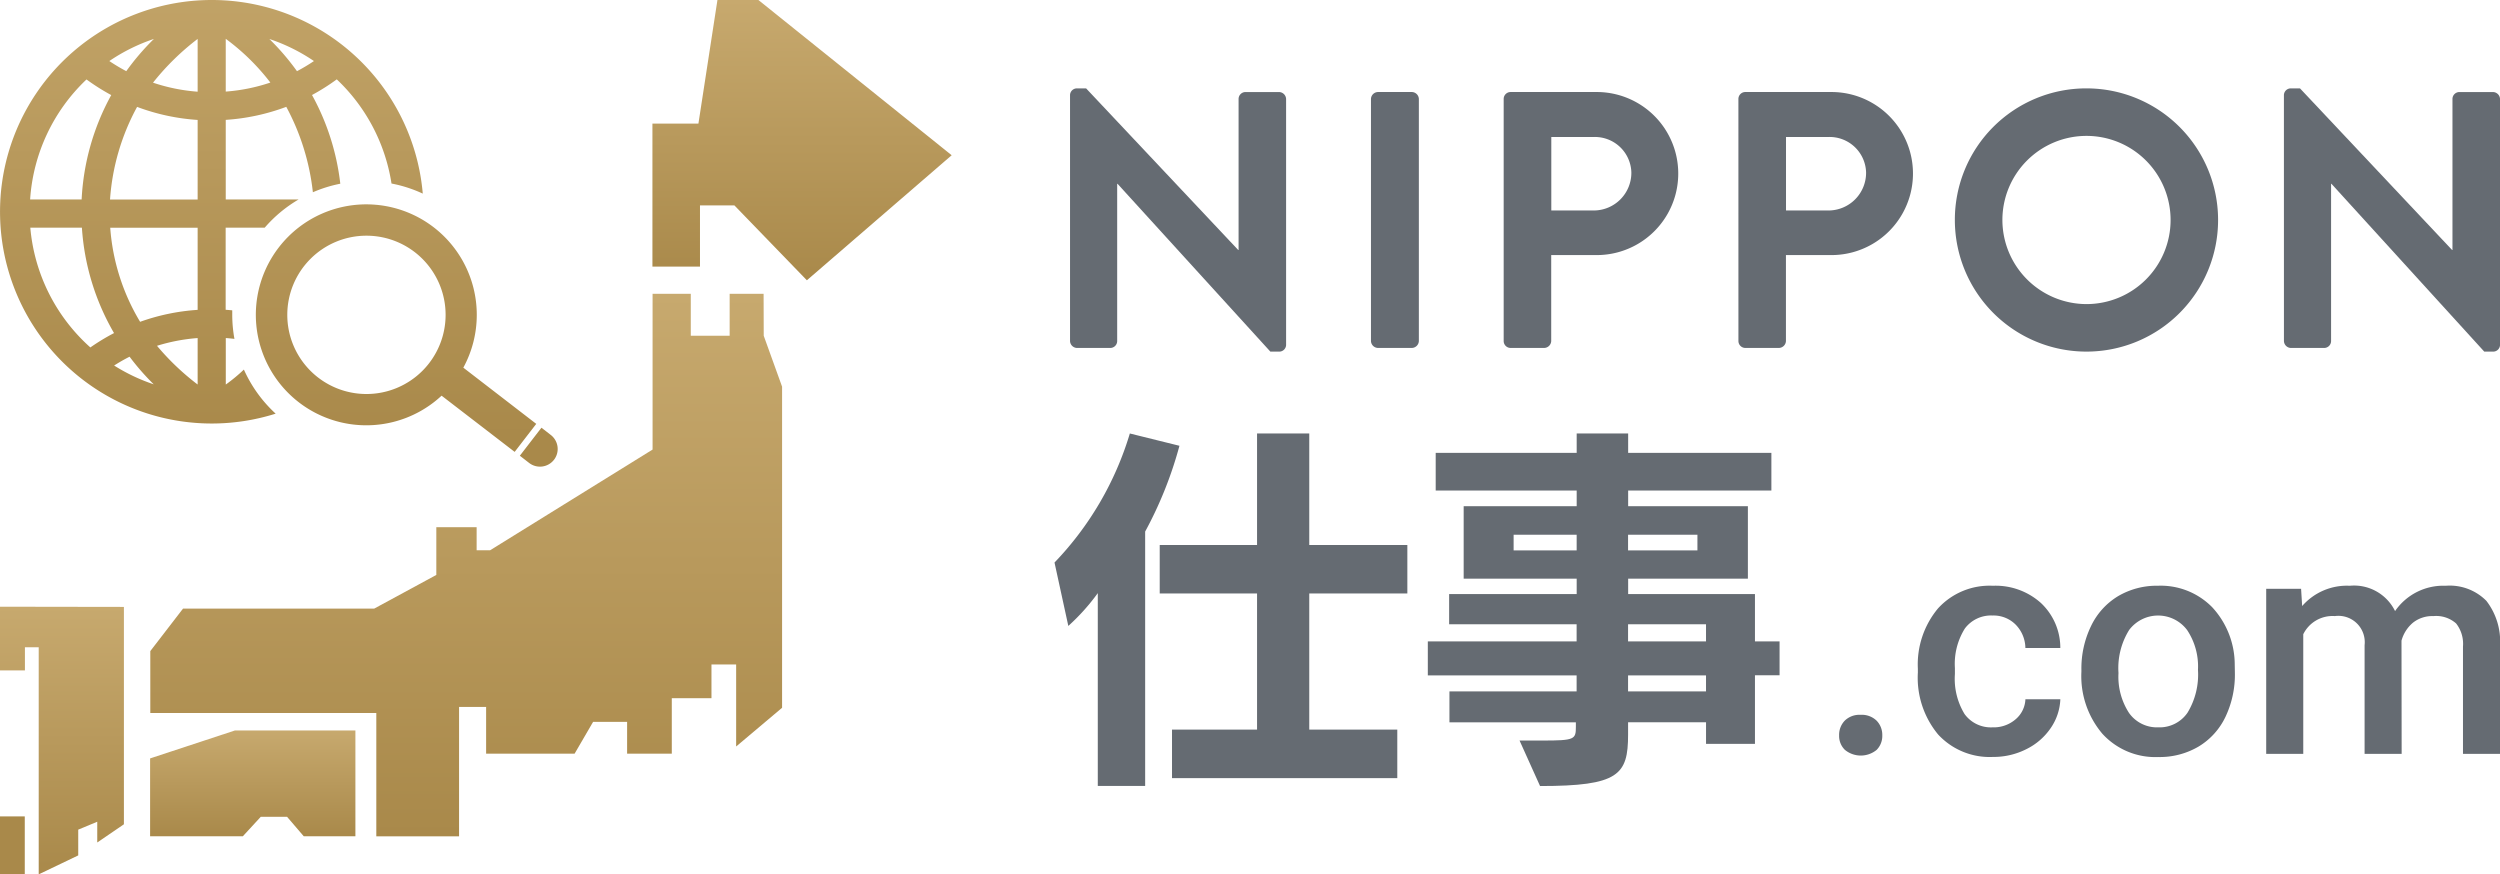
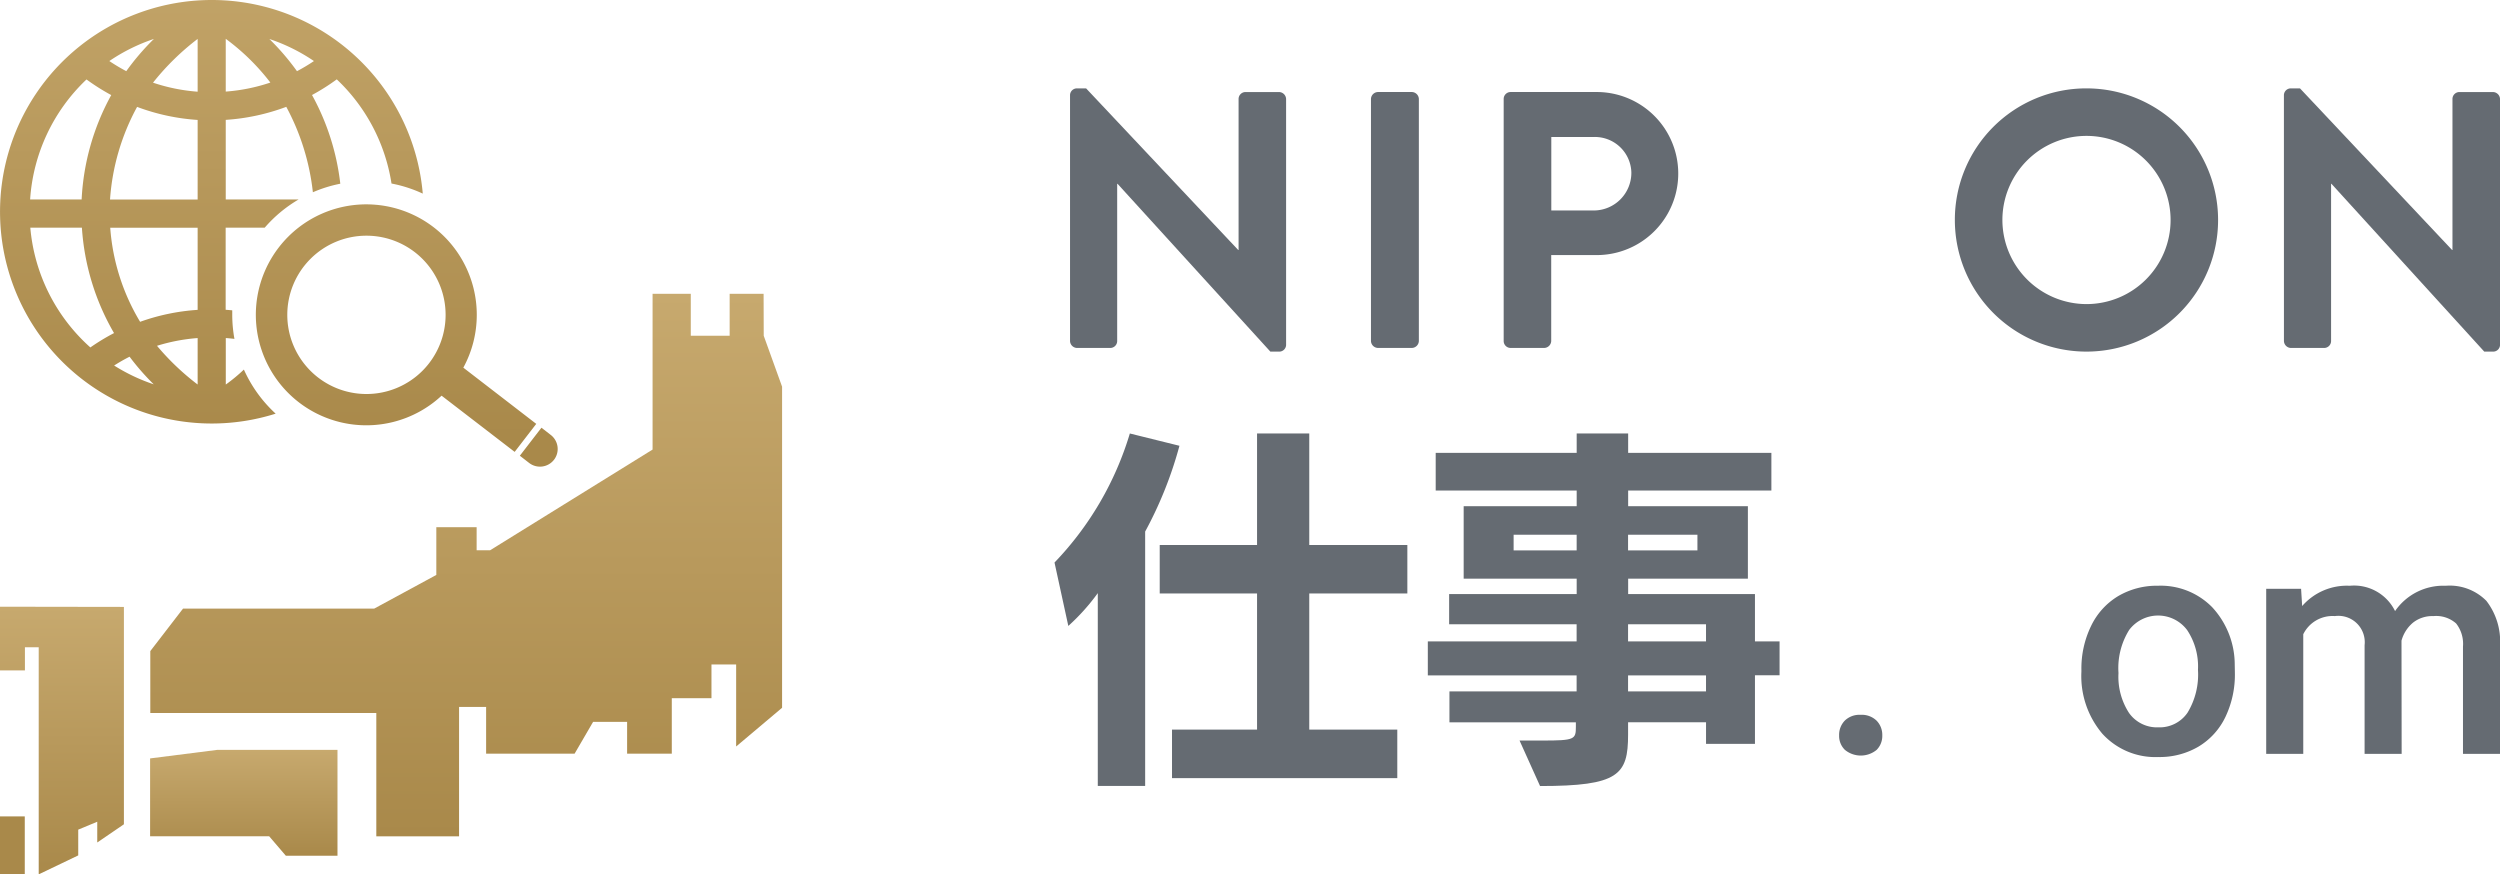
<svg xmlns="http://www.w3.org/2000/svg" width="113.856" height="39.819" viewBox="0 0 113.856 39.819">
  <defs>
    <style>.a{fill:#656b72;}.b{fill:#a9894a;}.c{fill:url(#a);}</style>
    <linearGradient id="a" x1="0.5" x2="0.5" y2="1" gradientUnits="objectBoundingBox">
      <stop offset="0" stop-color="#c7a96e" />
      <stop offset="1" stop-color="#a9894a" />
    </linearGradient>
  </defs>
  <g transform="translate(-82 -4167)">
    <g transform="translate(130.025 4171.025)">
      <g transform="translate(0.707 0)">
        <path class="a" d="M1577.508,184.654a.313.313,0,0,1,.316-.3h.416l6.927,7.36h.017v-6.877a.316.316,0,0,1,.316-.316h1.532a.328.328,0,0,1,.316.316v11.206a.313.313,0,0,1-.316.3h-.4l-6.96-7.643h-.017v7.16a.316.316,0,0,1-.316.316h-1.515a.327.327,0,0,1-.316-.316Z" transform="translate(-1577.508 -184.354)" />
        <path class="a" d="M1691.062,186.049a.327.327,0,0,1,.316-.316h1.549a.327.327,0,0,1,.316.316v11.023a.327.327,0,0,1-.316.316h-1.549a.327.327,0,0,1-.316-.316Z" transform="translate(-1677.357 -185.567)" />
        <path class="a" d="M1741.145,186.049a.316.316,0,0,1,.316-.316h3.913a3.713,3.713,0,1,1,.017,7.426h-2.081v3.913a.328.328,0,0,1-.317.316h-1.532a.316.316,0,0,1-.316-.316Zm4.1,5.079a1.716,1.716,0,0,0,1.715-1.732,1.661,1.661,0,0,0-1.715-1.615h-1.931v3.347Z" transform="translate(-1721.396 -185.567)" />
-         <path class="a" d="M1829.725,186.049a.316.316,0,0,1,.316-.316h3.913a3.713,3.713,0,1,1,.017,7.426h-2.081v3.913a.328.328,0,0,1-.316.316h-1.532a.316.316,0,0,1-.316-.316Zm4.1,5.079a1.716,1.716,0,0,0,1.715-1.732,1.661,1.661,0,0,0-1.715-1.615h-1.932v3.347Z" transform="translate(-1799.286 -185.567)" />
        <path class="a" d="M1917.385,184.354a5.994,5.994,0,1,1-5.978,6.011A5.984,5.984,0,0,1,1917.385,184.354Zm0,9.824a3.83,3.83,0,1,0-3.813-3.813A3.837,3.837,0,0,0,1917.385,194.178Z" transform="translate(-1871.11 -184.354)" />
        <path class="a" d="M2035.583,184.654a.313.313,0,0,1,.316-.3h.416l6.927,7.36h.017v-6.877a.316.316,0,0,1,.317-.316h1.532a.328.328,0,0,1,.317.316v11.206a.313.313,0,0,1-.317.3h-.4l-6.96-7.643h-.017v7.16a.316.316,0,0,1-.316.316H2035.9a.327.327,0,0,1-.316-.316Z" transform="translate(-1980.3 -184.354)" />
      </g>
      <g transform="translate(35.733 22.652)">
        <path class="a" d="M1868.707,420.749a.965.965,0,0,1,.729.268.93.93,0,0,1,.257.671.9.9,0,0,1-.257.657,1.138,1.138,0,0,1-1.445,0,.881.881,0,0,1-.264-.66.929.929,0,0,1,.257-.671A.955.955,0,0,1,1868.707,420.749Z" transform="translate(-1867.727 -414.871)" />
-         <path class="a" d="M1900.838,378.493a1.526,1.526,0,0,0,1.049-.368,1.258,1.258,0,0,0,.445-.91h1.591a2.482,2.482,0,0,1-.438,1.31,2.872,2.872,0,0,1-1.112.962,3.312,3.312,0,0,1-1.515.354,3.2,3.2,0,0,1-2.5-1.021,4.05,4.05,0,0,1-.924-2.821v-.174a3.984,3.984,0,0,1,.917-2.748,3.176,3.176,0,0,1,2.5-1.032,3.089,3.089,0,0,1,2.185.782,2.8,2.8,0,0,1,.886,2.053h-1.591a1.547,1.547,0,0,0-.441-1.063,1.42,1.42,0,0,0-1.053-.417,1.486,1.486,0,0,0-1.264.594,3.03,3.03,0,0,0-.452,1.8v.271a3.08,3.08,0,0,0,.441,1.824A1.485,1.485,0,0,0,1900.838,378.493Z" transform="translate(-1893.848 -372.045)" />
        <path class="a" d="M1959.149,375.873a4.434,4.434,0,0,1,.438-1.991,3.2,3.2,0,0,1,1.23-1.362,3.466,3.466,0,0,1,1.82-.476,3.284,3.284,0,0,1,2.47.98,3.853,3.853,0,0,1,1.025,2.6l.007.4a4.471,4.471,0,0,1-.427,1.987,3.158,3.158,0,0,1-1.223,1.355,3.491,3.491,0,0,1-1.838.479,3.262,3.262,0,0,1-2.547-1.06,4.059,4.059,0,0,1-.955-2.824Zm1.689.146a3.029,3.029,0,0,0,.479,1.817,1.559,1.559,0,0,0,1.334.657,1.542,1.542,0,0,0,1.331-.667,3.347,3.347,0,0,0,.476-1.952,2.99,2.99,0,0,0-.49-1.806,1.651,1.651,0,0,0-2.644-.01A3.284,3.284,0,0,0,1960.838,376.019Z" transform="translate(-1948.115 -372.045)" />
        <path class="a" d="M2030.458,372.184l.049.785a2.7,2.7,0,0,1,2.168-.924,2.078,2.078,0,0,1,2.063,1.153,2.666,2.666,0,0,1,2.307-1.153,2.344,2.344,0,0,1,1.852.688,3.03,3.03,0,0,1,.622,2.029v4.94h-1.688V374.81a1.5,1.5,0,0,0-.313-1.049,1.368,1.368,0,0,0-1.035-.334,1.406,1.406,0,0,0-.941.309,1.631,1.631,0,0,0-.511.809l.007,5.155h-1.688v-4.947a1.2,1.2,0,0,0-1.355-1.327,1.486,1.486,0,0,0-1.438.827V379.7h-1.688v-7.518Z" transform="translate(-2009.419 -372.045)" />
      </g>
      <g transform="translate(0 15.717)">
        <path class="a" d="M1575.777,319.055V330.64h-2.157v-8.782a9.534,9.534,0,0,1-1.342,1.495l-.629-2.888a14.481,14.481,0,0,0,3.431-5.877l2.259.56A17.981,17.981,0,0,1,1575.777,319.055Zm7.474,2.82v6.2h4.009v2.208H1577v-2.208h3.873v-6.2h-4.433v-2.208h4.433v-5.079h2.378v5.079h4.467v2.208Z" transform="translate(-1571.649 -314.588)" />
        <path class="a" d="M1727.428,325.6v3.125H1725.2v-.985h-3.55v.56c0,1.835-.425,2.344-4.009,2.344l-.934-2.072h1.036c1.478,0,1.529-.051,1.529-.628v-.2h-5.758v-1.41h5.792v-.73h-6.777v-1.546h6.777v-.781H1713.5v-1.376h5.809v-.7h-5.147v-3.3h5.147v-.714h-6.421v-1.716h6.421v-.883h2.344v.883h6.523v1.716h-6.523v.714h5.453v3.3h-5.453v.7h5.775v2.157h1.121V325.6Zm-8.12-6.4h-2.871v.714h2.871Zm5.5,0h-3.159v.714h3.159Zm.391,4.077h-3.55v.781h3.55Zm0,2.327h-3.55v.73h3.55Z" transform="translate(-1695.528 -314.588)" />
      </g>
    </g>
    <rect class="b" width="1.128" height="2.638" transform="translate(82 4204.181)" />
    <g transform="translate(-411 4150)">
-       <path class="c" d="M1424.751,151.005h-1.865l-.866,5.629h-2.095v6.514h2.166V160.36h1.568l3.3,3.41,6.594-5.695Z" transform="translate(-897.212 -134.005)" />
-       <path class="c" d="M1230.36,427.919v3.546h4.223l.816-.886h1.2l.759.886h2.352v-4.82h-5.483Z" transform="translate(-730.524 -376.379)" />
+       <path class="c" d="M1230.36,427.919v3.546h4.223h1.2l.759.886h2.352v-4.82h-5.483Z" transform="translate(-730.524 -376.379)" />
      <path class="c" d="M1258.3,261.87h-1.546v1.911h-1.77V261.87h-1.74v7.094l0,0-7.4,4.587h-.613V272.5h-1.836v2.174l-2.83,1.534h-8.706l-1.49,1.935v2.82h10.293v5.616h3.769v-5.893h1.232v2.129h4.029l.843-1.449h1.549v1.449h2.035v-2.526h1.807v-1.537h1.124v3.735l2.092-1.763V266.1l-.836-2.319Z" transform="translate(-730.524 -231.49)" />
      <path class="c" d="M1173.719,379.947v2.9h1.135v-1.053h.628v10.342l1.8-.863V390.1l.866-.36v.945l1.214-.829v-9.9Z" transform="translate(-680.719 -335.316)" />
    </g>
    <path class="c" d="M1184.826,167.836a7.625,7.625,0,0,1-.824.682V166.4c.132.01.264.023.394.039a6.187,6.187,0,0,1-.1-1.083v-.218c-.1-.01-.2-.018-.3-.025v-3.74h1.779a6.129,6.129,0,0,1,1.544-1.284H1184v-3.625a9.609,9.609,0,0,0,2.757-.594,10.643,10.643,0,0,1,1.211,3.891,6.068,6.068,0,0,1,1.249-.389,10.95,10.95,0,0,0-1.288-4.04,9.653,9.653,0,0,0,1.127-.713,8.271,8.271,0,0,1,2.493,4.744,6.06,6.06,0,0,1,1.424.46,9.644,9.644,0,1,0-6.7,10.021A6.108,6.108,0,0,1,1184.826,167.836Zm3.19-14.05a8.281,8.281,0,0,1-.772.461,11.056,11.056,0,0,0-1.258-1.467,8.254,8.254,0,0,1,2.031,1.006ZM1184,152.773a10.092,10.092,0,0,1,2.032,1.992,8.271,8.271,0,0,1-2.032.411Zm-3.272.006a11.1,11.1,0,0,0-1.258,1.467,8.472,8.472,0,0,1-.772-.461,8.259,8.259,0,0,1,2.028-1.006Zm-3.07,1.844a9.694,9.694,0,0,0,1.127.712,10.952,10.952,0,0,0-1.348,4.753h-2.346a8.27,8.27,0,0,1,2.568-5.465Zm.177,12.206a8.273,8.273,0,0,1-2.736-5.455h2.35a10.958,10.958,0,0,0,1.463,4.8,9.593,9.593,0,0,0-1.076.653Zm1.085.821a7.844,7.844,0,0,1,.7-.4,11.119,11.119,0,0,0,1.1,1.258,8.241,8.241,0,0,1-1.81-.861Zm3.8.867a11.424,11.424,0,0,1-1.851-1.763,8.292,8.292,0,0,1,1.851-.353Zm0-3.4a9.62,9.62,0,0,0-2.62.544,9.648,9.648,0,0,1-1.361-4.284h3.981Zm0-5.025h-3.99a10.265,10.265,0,0,1,1.233-4.219,9.6,9.6,0,0,0,2.757.594Zm0-4.911a8.272,8.272,0,0,1-2.032-.411,11.433,11.433,0,0,1,2.032-1.992Zm16.23,16.762a.807.807,0,0,1-1.131.147l-.425-.33.984-1.276.425.33a.807.807,0,0,1,.148,1.129Zm-4.13-4.194a5.031,5.031,0,1,0-.99,1.276l3.328,2.56.983-1.276Zm-4.412,1.2a3.605,3.605,0,1,1,3.605-3.605h0a3.605,3.605,0,0,1-3.605,3.605h0Z" transform="translate(-1091.719 4015.995)" />
  </g>
</svg>